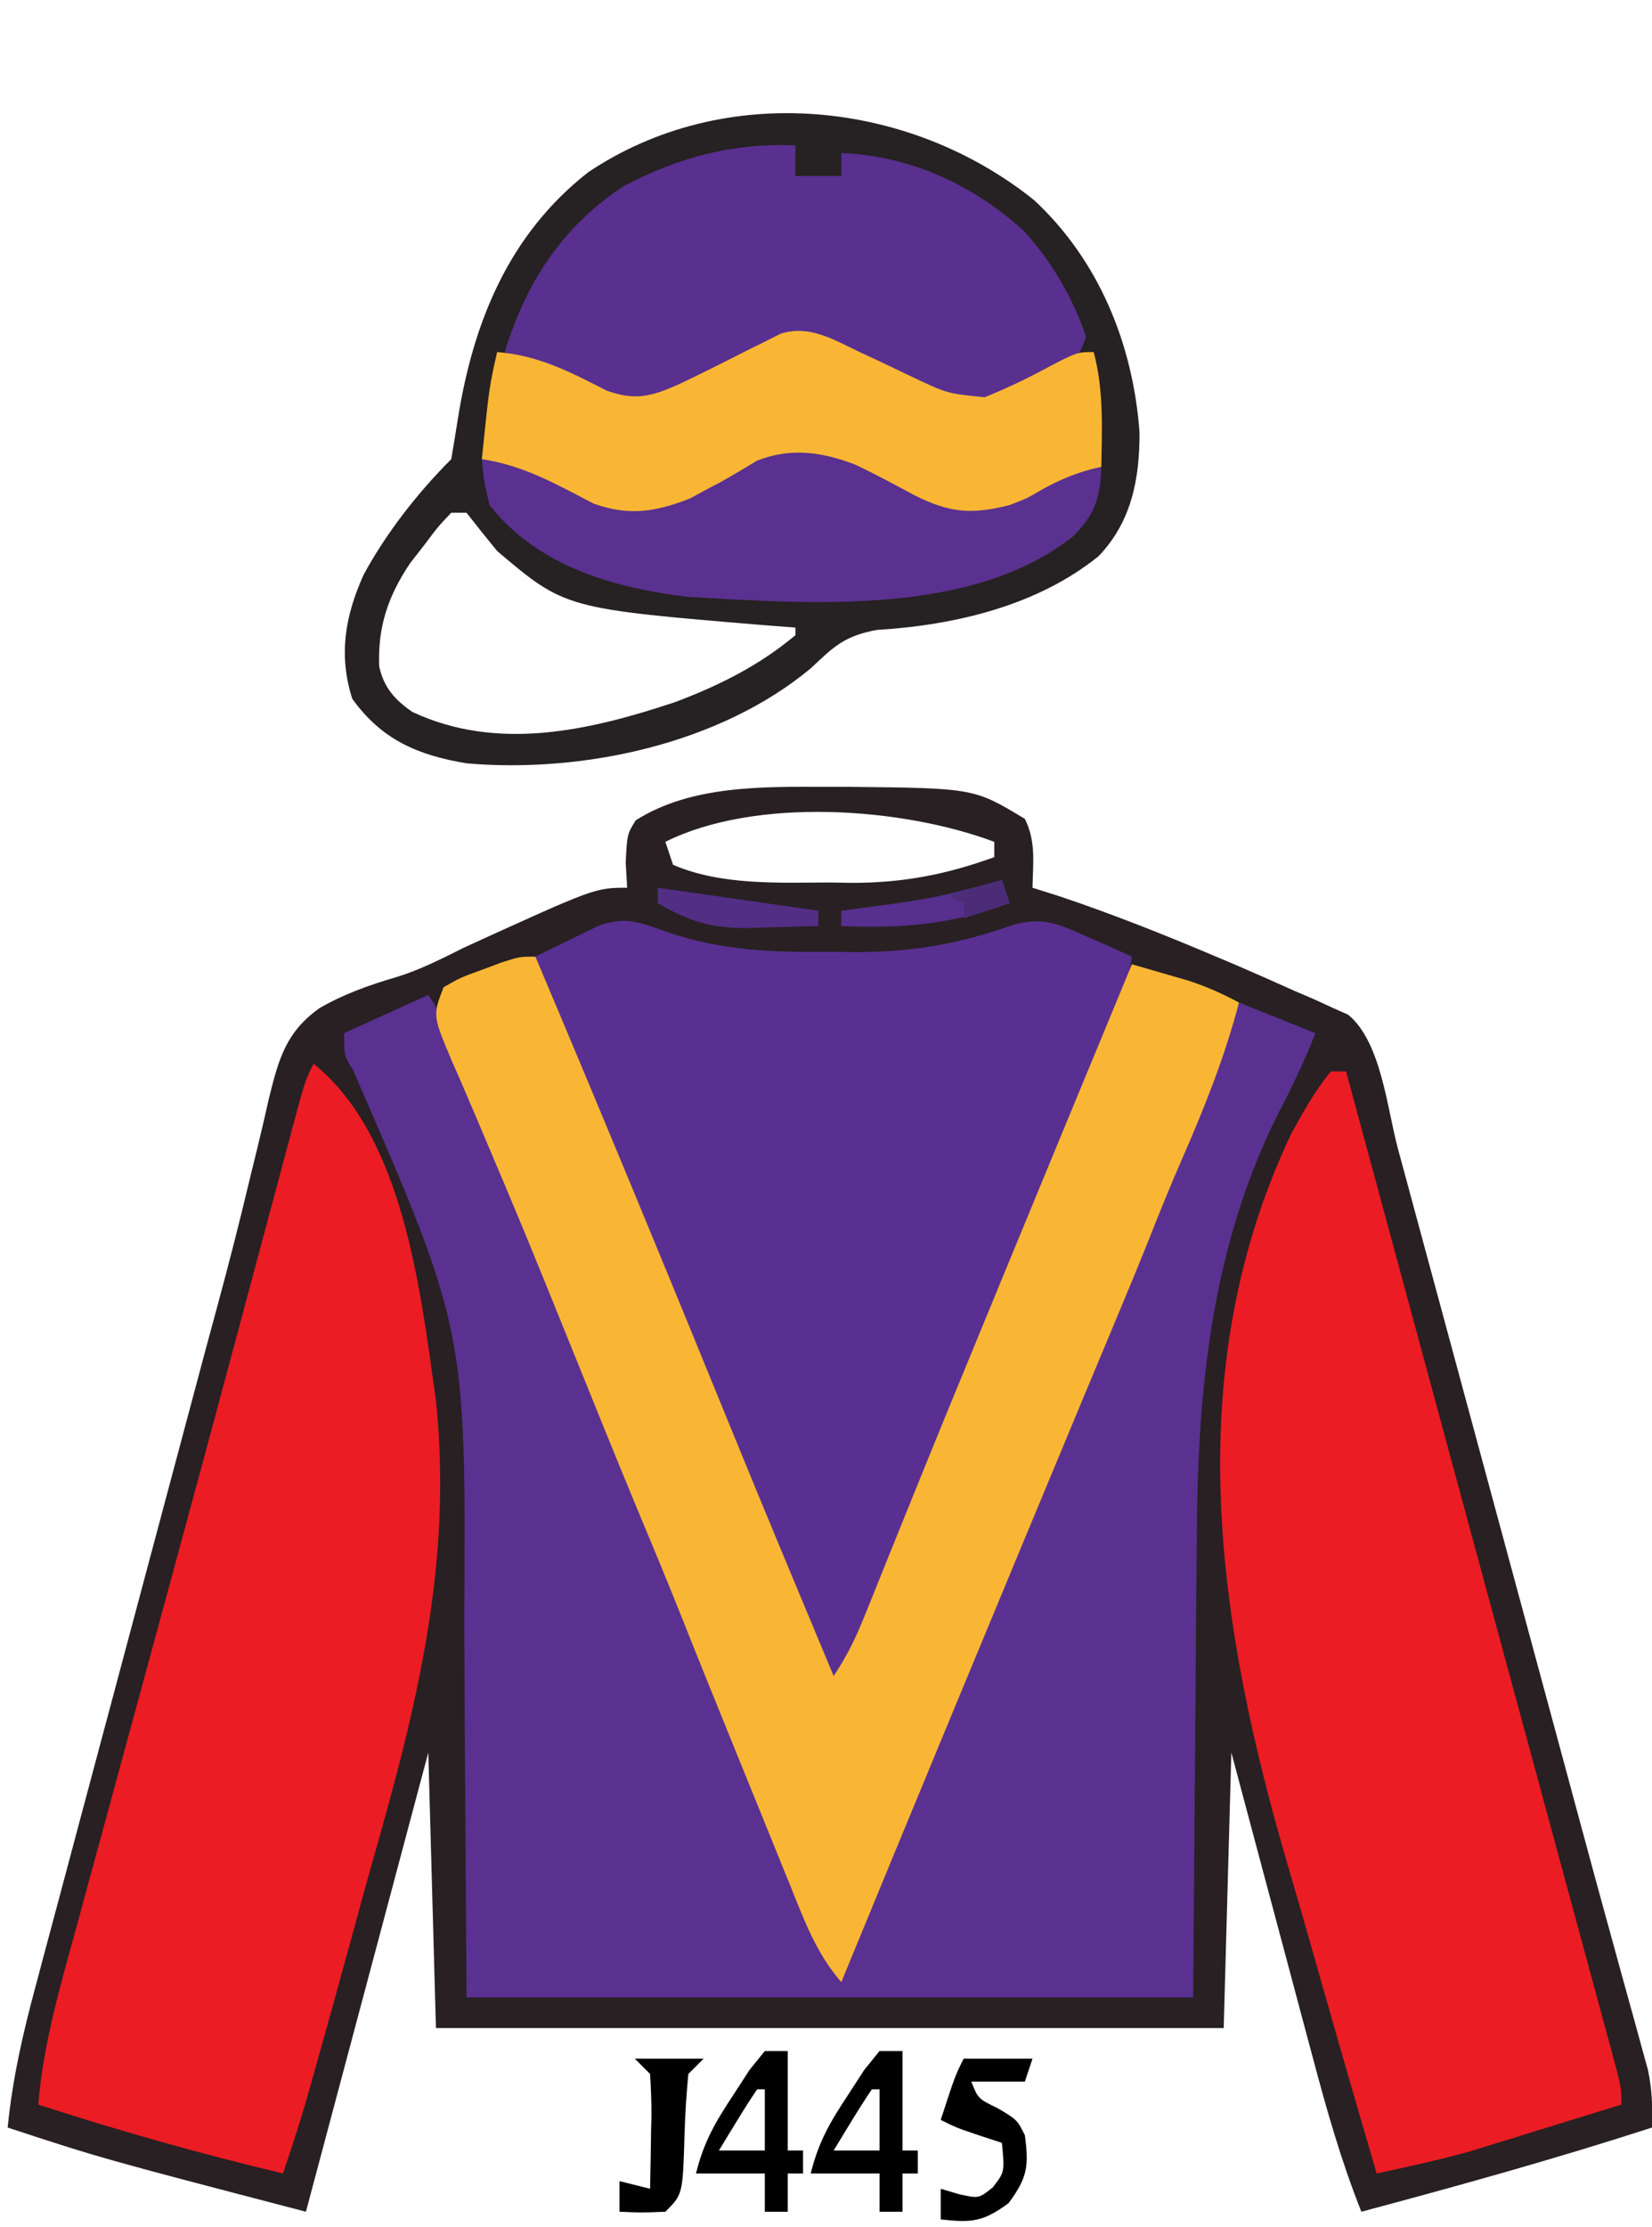
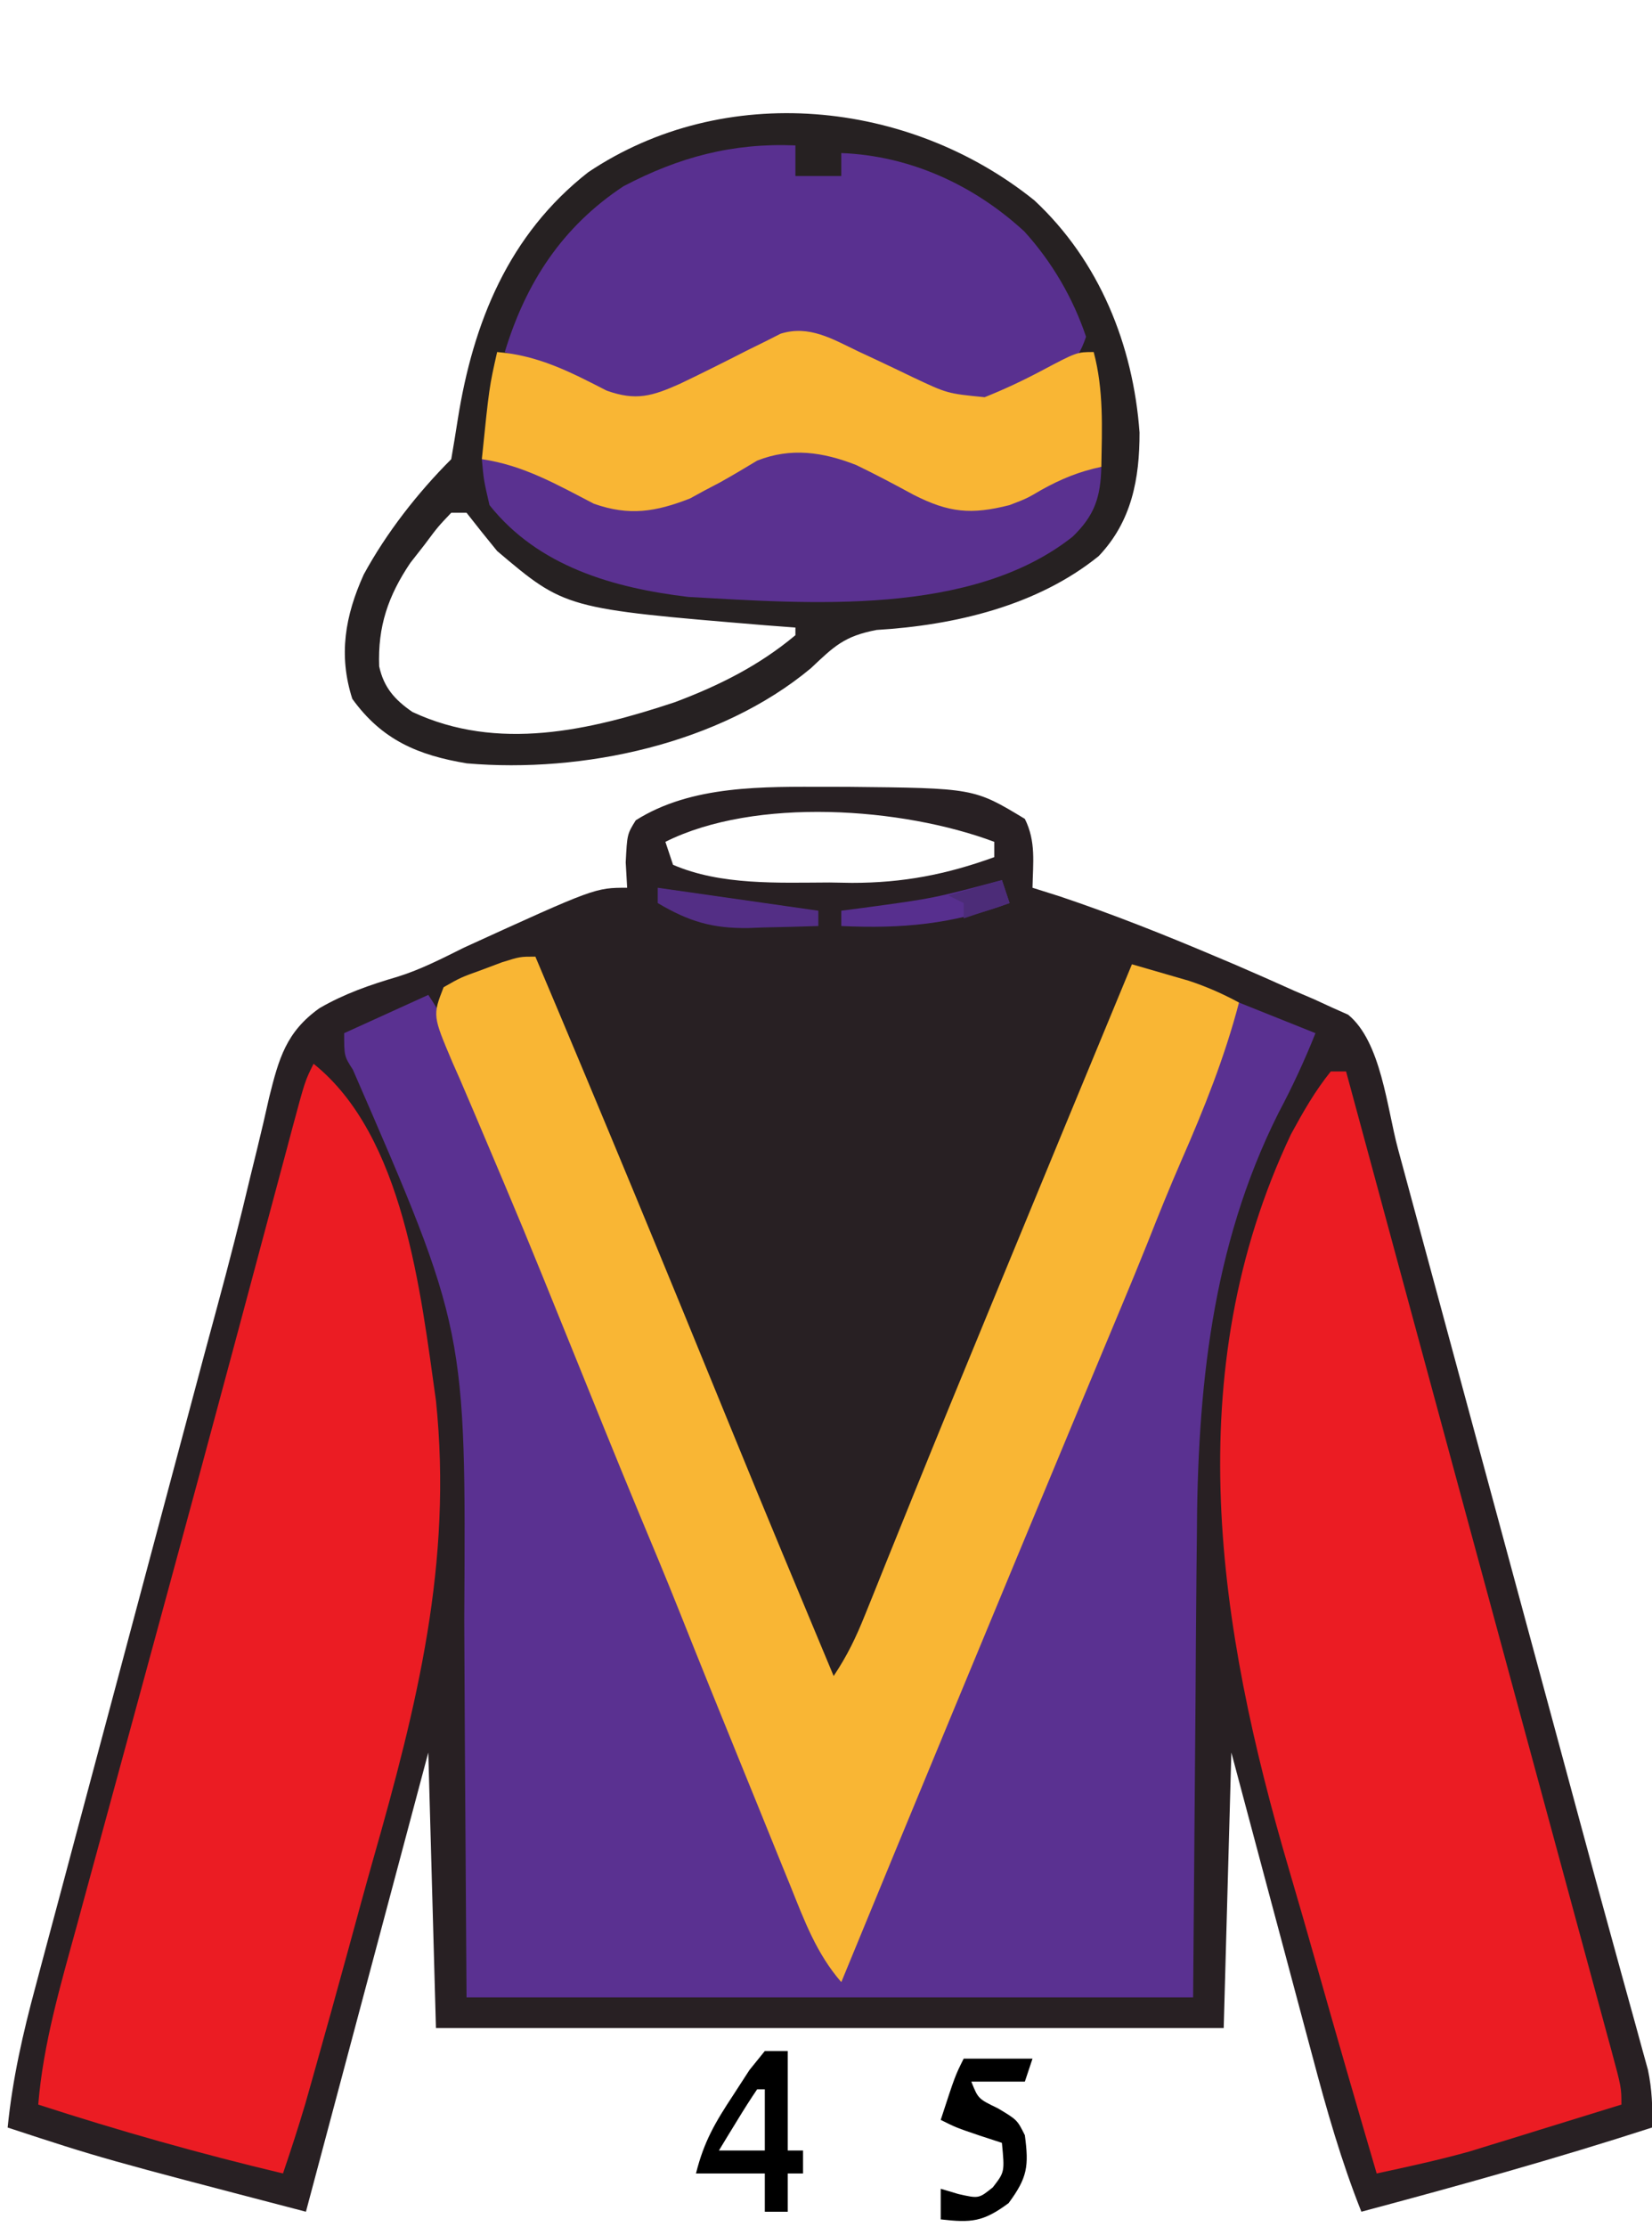
<svg xmlns="http://www.w3.org/2000/svg" version="1.1" width="216" height="291">
  <path d="M0 0 C0.828 0.001 1.657 0.002 2.51 0.002 C19.094 0.167 19.094 0.167 25.75 4.188 C27.228 7.144 26.81 9.93 26.75 13.188 C28.513 13.744 28.513 13.744 30.312 14.312 C37.245 16.641 44.019 19.334 50.75 22.188 C51.576 22.537 52.402 22.886 53.253 23.245 C55.869 24.366 58.467 25.522 61.062 26.688 C61.893 27.043 62.724 27.398 63.58 27.764 C64.354 28.12 65.128 28.477 65.926 28.844 C66.616 29.151 67.306 29.459 68.017 29.775 C72.335 33.293 73.103 41.995 74.528 47.278 C74.936 48.782 74.936 48.782 75.352 50.317 C76.251 53.633 77.147 56.949 78.043 60.266 C78.673 62.594 79.304 64.922 79.935 67.25 C81.599 73.395 83.261 79.54 84.923 85.685 C86.588 91.844 88.256 98.002 89.924 104.16 C91.812 111.134 93.7 118.108 95.587 125.082 C95.876 126.15 96.165 127.218 96.462 128.318 C97.032 130.425 97.601 132.533 98.169 134.64 C99.675 140.231 101.197 145.816 102.74 151.396 C103.065 152.582 103.39 153.767 103.726 154.988 C104.35 157.265 104.98 159.54 105.615 161.813 C105.895 162.837 106.175 163.861 106.463 164.916 C106.712 165.816 106.961 166.715 107.218 167.642 C107.759 170.231 107.848 172.55 107.75 175.188 C95.189 179.255 82.505 182.782 69.75 186.188 C67.121 179.584 65.216 172.897 63.395 166.031 C62.935 164.317 62.935 164.317 62.466 162.568 C61.494 158.942 60.528 155.315 59.562 151.688 C58.902 149.219 58.241 146.75 57.58 144.281 C55.965 138.251 54.358 132.219 52.75 126.188 C52.42 138.067 52.09 149.947 51.75 162.188 C17.76 162.188 -16.23 162.188 -51.25 162.188 C-51.58 150.308 -51.91 138.428 -52.25 126.188 C-57.53 145.988 -62.81 165.787 -68.25 186.188 C-94.946 179.223 -94.946 179.223 -107.25 175.188 C-106.615 168.816 -105.254 162.861 -103.585 156.686 C-103.178 155.152 -103.178 155.152 -102.762 153.587 C-101.865 150.216 -100.96 146.846 -100.055 143.477 C-99.422 141.107 -98.79 138.737 -98.159 136.366 C-96.493 130.118 -94.82 123.872 -93.146 117.625 C-91.468 111.361 -89.797 105.094 -88.125 98.828 C-86.231 91.734 -84.337 84.64 -82.439 77.547 C-82.149 76.461 -81.859 75.376 -81.56 74.258 C-80.986 72.117 -80.408 69.978 -79.826 67.84 C-78.304 62.233 -76.864 56.619 -75.526 50.965 C-75.09 49.188 -75.09 49.188 -74.644 47.374 C-74.09 45.11 -73.558 42.84 -73.053 40.565 C-71.789 35.504 -70.841 32.034 -66.482 28.925 C-63.242 27.042 -59.853 25.865 -56.266 24.816 C-53.209 23.863 -50.425 22.422 -47.562 21 C-30.439 13.188 -30.439 13.188 -26.25 13.188 C-26.312 12.094 -26.374 11.001 -26.438 9.875 C-26.25 6.188 -26.25 6.188 -25.125 4.375 C-17.808 -0.259 -8.388 -0.009 0 0 Z M-21.25 7.188 C-20.92 8.178 -20.59 9.168 -20.25 10.188 C-13.992 12.893 -6.492 12.522 0.188 12.5 C1.16 12.516 2.133 12.532 3.135 12.549 C9.815 12.553 15.473 11.462 21.75 9.188 C21.75 8.527 21.75 7.867 21.75 7.188 C9.717 2.675 -9.493 1.309 -21.25 7.188 Z " fill="#282023" transform="translate(108.25,102.812)" />
  <path d="M0 0 C1.597 2.395 2.672 4.378 3.77 6.992 C4.098 7.772 4.427 8.552 4.765 9.356 C5.284 10.603 5.284 10.603 5.812 11.875 C6.354 13.169 6.354 13.169 6.907 14.49 C9.217 20.037 11.406 25.619 13.527 31.242 C15.546 36.48 17.763 41.638 19.938 46.812 C23.363 54.969 26.645 63.144 29.648 71.465 C30.979 74.944 32.449 78.322 33.978 81.717 C35.585 85.307 37.104 88.934 38.625 92.562 C38.957 93.352 39.289 94.142 39.631 94.956 C44.11 105.628 48.555 116.314 53 127 C57.721 118.231 61.417 109.025 65.201 99.827 C66.296 97.164 67.397 94.504 68.498 91.844 C72.509 82.139 76.462 72.414 80.317 62.646 C82.559 56.995 85.032 51.504 87.633 46.008 C89.546 41.798 91.165 37.494 92.793 33.168 C94.309 29.189 95.947 25.268 97.598 21.344 C99.355 17.154 101.084 12.952 102.812 8.75 C103.127 7.986 103.441 7.222 103.765 6.435 C104.51 4.623 105.255 2.812 106 1 C109.3 2.32 112.6 3.64 116 5 C114.518 8.704 112.981 12 111.125 15.5 C102.375 32.98 100.558 51.71 100.488 70.941 C100.473 72.493 100.456 74.044 100.438 75.596 C100.381 81.251 100.348 86.907 100.312 92.562 C100.209 105.247 100.106 117.931 100 131 C68.65 131 37.3 131 5 131 C4.75 93.375 4.75 93.375 4.702 81.642 C4.929 43.76 4.929 43.76 -9.863 9.77 C-11 8 -11 8 -11 5 C-7.37 3.35 -3.74 1.7 0 0 Z " fill="#5A3191" transform="translate(56,130)" />
  <path d="M0 0 C8.496 7.913 12.911 18.884 13.746 30.328 C13.756 36.372 12.719 41.947 8.406 46.473 C0.353 52.988 -10.465 55.515 -20.625 56.125 C-24.869 56.93 -26.186 58.26 -29.227 61.129 C-41.171 71.068 -59.066 74.857 -74.211 73.559 C-80.582 72.497 -85.301 70.516 -89.188 65.125 C-91.016 59.423 -90.138 54.289 -87.688 48.875 C-84.719 43.422 -80.64 38.202 -76.25 33.812 C-75.956 32.092 -75.666 30.37 -75.401 28.645 C-73.394 15.943 -68.747 4.464 -58.344 -3.68 C-40.558 -15.607 -16.404 -13.204 0 0 Z M-76.25 40.812 C-78 42.653 -78 42.653 -79.75 45 C-80.358 45.777 -80.967 46.555 -81.594 47.355 C-84.509 51.68 -85.868 55.685 -85.672 60.883 C-85.066 63.654 -83.637 65.247 -81.332 66.84 C-70.162 72.058 -58.158 69.27 -47 65.562 C-41.231 63.394 -35.999 60.783 -31.25 56.812 C-31.25 56.483 -31.25 56.153 -31.25 55.812 C-32.543 55.715 -33.836 55.617 -35.168 55.516 C-61.352 53.342 -61.352 53.342 -70.25 45.812 C-71.602 44.161 -72.94 42.497 -74.25 40.812 C-74.91 40.812 -75.57 40.812 -76.25 40.812 Z " fill="#262122" transform="translate(135.25,26.188)" />
  <path d="M0 0 C11.809 9.447 13.999 29.818 16 44 C18.198 65.197 13.526 83.871 7.772 104.026 C6.68 107.883 5.63 111.752 4.574 115.619 C3.03 121.254 1.472 126.884 -0.121 132.505 C-0.436 133.618 -0.751 134.732 -1.076 135.879 C-1.984 138.945 -2.97 141.973 -4 145 C-14.818 142.425 -25.422 139.432 -36 136 C-35.346 128.05 -33.124 120.521 -31.02 112.859 C-30.61 111.352 -30.201 109.845 -29.792 108.337 C-28.698 104.306 -27.597 100.277 -26.495 96.248 C-25.355 92.076 -24.221 87.902 -23.087 83.729 C-21.714 78.68 -20.341 73.631 -18.966 68.583 C-16.155 58.264 -13.363 47.94 -10.594 37.609 C-10.265 36.384 -9.937 35.159 -9.598 33.897 C-8.37 29.316 -7.142 24.734 -5.918 20.152 C-5.099 17.091 -4.278 14.03 -3.457 10.969 C-3.219 10.077 -2.982 9.184 -2.737 8.265 C-1.114 2.227 -1.114 2.227 0 0 Z " fill="#EB1C23" transform="translate(41,139)" />
-   <path d="M0 0 C7.169 2.485 13.858 2.71 21.396 2.634 C22.555 2.646 23.714 2.657 24.908 2.669 C32.126 2.645 38.111 1.649 44.896 -0.741 C49.083 -2.062 51.12 -1.098 55.146 0.697 C56.224 1.17 57.302 1.643 58.412 2.13 C59.232 2.503 60.052 2.875 60.896 3.259 C60.191 7.924 58.483 12.107 56.709 16.447 C56.364 17.299 56.02 18.152 55.665 19.03 C51.624 28.994 47.512 38.929 43.41 48.868 C39.125 59.257 34.873 69.659 30.646 80.072 C30.229 81.1 30.229 81.1 29.803 82.149 C26.333 90.698 26.333 90.698 22.896 99.259 C20.621 96.432 19.106 93.746 17.732 90.392 C17.337 89.436 16.942 88.48 16.535 87.494 C16.118 86.468 15.701 85.442 15.271 84.384 C14.61 82.776 14.61 82.776 13.935 81.135 C12.584 77.846 11.24 74.553 9.896 71.259 C9.14 69.417 8.384 67.574 7.627 65.732 C4.448 57.987 1.292 50.232 -1.865 42.478 C-2.573 40.739 -2.573 40.739 -3.296 38.965 C-4.242 36.641 -5.188 34.316 -6.134 31.991 C-8.192 26.933 -10.256 21.878 -12.357 16.837 C-12.689 16.042 -13.02 15.246 -13.361 14.427 C-13.962 12.985 -14.567 11.545 -15.174 10.106 C-17.104 5.48 -17.104 5.48 -17.104 3.259 C-15.361 2.391 -13.609 1.54 -11.854 0.697 C-10.879 0.221 -9.904 -0.255 -8.9 -0.745 C-5.281 -2.034 -3.528 -1.242 0 0 Z " fill="#593091" transform="translate(87.104,121.741)" />
  <path d="M0 0 C0.66 0 1.32 0 2 0 C2.678 2.504 3.357 5.008 4.035 7.512 C4.261 8.347 4.488 9.182 4.721 10.042 C6.059 14.981 7.396 19.92 8.733 24.86 C12.03 37.039 15.33 49.218 18.636 61.395 C20.737 69.13 22.835 76.866 24.933 84.601 C26.257 89.485 27.582 94.369 28.91 99.252 C30.179 103.922 31.446 108.592 32.711 113.263 C33.185 115.012 33.66 116.76 34.136 118.509 C34.792 120.916 35.444 123.324 36.095 125.732 C36.29 126.444 36.484 127.157 36.685 127.89 C38 132.772 38 132.772 38 135 C34.356 136.131 30.709 137.254 27.062 138.375 C26.041 138.692 25.019 139.009 23.967 139.336 C22.958 139.645 21.949 139.955 20.91 140.273 C19.994 140.556 19.077 140.839 18.133 141.13 C14.121 142.244 10.071 143.129 6 144 C3.348 134.978 0.738 125.945 -1.823 116.897 C-3.014 112.692 -4.218 108.493 -5.455 104.301 C-14.774 72.658 -19.998 39.425 -5.195 8.191 C-3.604 5.274 -2.088 2.593 0 0 Z " fill="#EB1C23" transform="translate(174,140)" />
  <path d="M0 0 C8.712 20.576 17.247 41.227 25.687 61.916 C30.066 72.635 34.534 83.317 39 94 C40.798 91.304 41.909 88.982 43.109 85.996 C43.527 84.963 43.945 83.93 44.375 82.866 C44.829 81.734 45.282 80.603 45.75 79.438 C46.745 76.975 47.742 74.513 48.738 72.051 C49 71.402 49.262 70.754 49.532 70.086 C52.634 62.419 55.785 54.772 58.938 47.125 C59.527 45.695 60.116 44.266 60.705 42.836 C66.455 28.885 72.224 14.941 78 1 C79.585 1.454 81.168 1.913 82.75 2.375 C83.632 2.63 84.513 2.885 85.422 3.148 C87.761 3.921 89.834 4.836 92 6 C90.117 13.169 87.45 19.834 84.477 26.617 C82.925 30.171 81.478 33.754 80.056 37.36 C78.944 40.14 77.799 42.905 76.645 45.668 C76.202 46.727 75.76 47.786 75.305 48.877 C74.874 49.908 74.444 50.938 74 52 C73.307 53.66 72.614 55.32 71.922 56.98 C71.4 58.23 71.4 58.23 70.868 59.506 C65.668 71.977 60.488 84.456 55.312 96.938 C54.953 97.804 54.594 98.671 54.223 99.564 C49.465 111.035 44.723 122.514 40 134 C36.75 130.258 35.173 125.97 33.348 121.43 C33.006 120.593 32.665 119.757 32.313 118.896 C31.224 116.224 30.143 113.55 29.062 110.875 C28.34 109.099 27.616 107.323 26.893 105.547 C24.176 98.876 21.472 92.2 18.809 85.508 C17.049 81.091 15.213 76.707 13.379 72.32 C10.424 65.206 7.549 58.058 4.657 50.918 C-1.574 35.532 -1.574 35.532 -8.055 20.25 C-8.661 18.833 -9.268 17.417 -9.875 16 C-10.195 15.277 -10.514 14.554 -10.844 13.809 C-13.433 7.695 -13.433 7.695 -12 4 C-9.785 2.734 -9.785 2.734 -7.062 1.75 C-6.167 1.415 -5.271 1.08 -4.348 0.734 C-2 0 -2 0 0 0 Z " fill="#F9B634" transform="translate(70,125)" />
  <path d="M0 0 C0 1.32 0 2.64 0 4 C1.98 4 3.96 4 6 4 C6 3.01 6 2.02 6 1 C14.974 1.345 23.323 5.155 29.938 11.25 C33.536 15.211 36.296 19.924 38 25 C36.657 29.03 34.987 29.373 31.25 31.25 C30.203 31.791 29.157 32.333 28.078 32.891 C22.13 35.034 17.371 31.98 11.938 29.5 C10.531 28.862 9.124 28.226 7.715 27.594 C7.097 27.312 6.48 27.03 5.844 26.74 C1.943 25.098 1.943 25.098 -2.119 25.729 C-3.234 26.311 -3.234 26.311 -4.371 26.906 C-5.193 27.32 -6.015 27.734 -6.861 28.16 C-8.576 29.052 -10.289 29.945 -12.002 30.84 C-12.825 31.254 -13.648 31.667 -14.496 32.094 C-15.24 32.482 -15.985 32.871 -16.752 33.271 C-21.842 34.921 -26.679 31.994 -31.312 29.938 C-31.958 29.656 -32.603 29.374 -33.268 29.084 C-34.847 28.394 -36.424 27.697 -38 27 C-35.24 17.928 -30.493 10.625 -22.473 5.332 C-15.219 1.521 -8.2 -0.342 0 0 Z " fill="#593090" transform="translate(104,19)" />
  <path d="M0 0 C0.777 0.362 1.553 0.724 2.354 1.098 C3.974 1.861 5.592 2.631 7.205 3.41 C11.713 5.54 11.713 5.54 16.59 6.02 C19.159 4.993 21.591 3.853 24.035 2.555 C28.641 0.117 28.641 0.117 30.848 0.117 C32.171 5.078 31.937 10.028 31.848 15.117 C29.481 16.325 27.107 17.508 24.723 18.68 C24.058 19.022 23.392 19.364 22.707 19.717 C18.329 21.841 15.673 22.619 10.848 21.117 C7.392 19.737 4.042 18.151 0.682 16.557 C-3.042 14.849 -5.967 13.511 -10.152 14.117 C-12.1 14.809 -12.1 14.809 -13.902 15.867 C-14.586 16.227 -15.269 16.586 -15.973 16.957 C-16.692 17.34 -17.411 17.723 -18.152 18.117 C-19.683 18.909 -21.225 19.68 -22.777 20.43 C-23.471 20.776 -24.164 21.123 -24.879 21.48 C-30.745 23.123 -36.282 19.95 -41.527 17.555 C-42.263 17.225 -42.999 16.896 -43.758 16.557 C-45.559 15.75 -47.356 14.934 -49.152 14.117 C-48.189 4.707 -48.189 4.707 -47.152 0.117 C-41.747 0.555 -37.584 2.718 -32.836 5.156 C-29.005 6.528 -26.892 5.894 -23.232 4.259 C-20.232 2.826 -17.263 1.336 -14.303 -0.176 C-13.571 -0.535 -12.84 -0.895 -12.086 -1.266 C-11.427 -1.6 -10.767 -1.934 -10.088 -2.278 C-6.377 -3.438 -3.346 -1.604 0 0 Z " fill="#F9B634" transform="translate(112.152,45.883)" />
  <path d="M0 0 C2.541 1.226 5.024 2.541 7.501 3.889 C12.132 6.245 15.042 6.512 20.058 5.24 C22.326 4.368 22.326 4.368 24.246 3.24 C26.844 1.801 29.146 0.86 32.058 0.24 C31.962 4.259 31.154 6.611 28.308 9.365 C15.065 19.834 -6.201 18.111 -21.942 17.24 C-31.716 16.07 -41.569 13.266 -47.942 5.24 C-48.692 1.99 -48.692 1.99 -48.942 -0.76 C-43.497 0.03 -39.131 2.555 -34.293 5.061 C-29.678 6.685 -26.232 6.134 -21.719 4.373 C-20.809 3.874 -20.809 3.874 -19.879 3.365 C-19.208 3.014 -18.536 2.662 -17.844 2.299 C-16.189 1.378 -14.563 0.407 -12.942 -0.572 C-8.537 -2.316 -4.348 -1.701 0 0 Z " fill="#5A3190" transform="translate(111.942,60.76)" />
-   <path d="M0 0 C0.99 0 1.98 0 3 0 C3 4.29 3 8.58 3 13 C3.66 13 4.32 13 5 13 C5 13.99 5 14.98 5 16 C4.34 16 3.68 16 3 16 C3 17.65 3 19.3 3 21 C2.01 21 1.02 21 0 21 C0 19.35 0 17.7 0 16 C-2.97 16 -5.94 16 -9 16 C-7.953 11.812 -6.487 9.332 -4.125 5.75 C-3.077 4.134 -3.077 4.134 -2.008 2.484 C-1.345 1.665 -0.683 0.845 0 0 Z M-1 5 C-1.891 6.309 -2.739 7.648 -3.562 9 C-4.018 9.742 -4.473 10.485 -4.941 11.25 C-5.465 12.116 -5.465 12.116 -6 13 C-4.02 13 -2.04 13 0 13 C0 10.36 0 7.72 0 5 C-0.33 5 -0.66 5 -1 5 Z " fill="#000000" transform="translate(115,268)" />
  <path d="M0 0 C0.99 0 1.98 0 3 0 C3 4.29 3 8.58 3 13 C3.66 13 4.32 13 5 13 C5 13.99 5 14.98 5 16 C4.34 16 3.68 16 3 16 C3 17.65 3 19.3 3 21 C2.01 21 1.02 21 0 21 C0 19.35 0 17.7 0 16 C-2.97 16 -5.94 16 -9 16 C-7.953 11.812 -6.487 9.332 -4.125 5.75 C-3.077 4.134 -3.077 4.134 -2.008 2.484 C-1.345 1.665 -0.683 0.845 0 0 Z M-1 5 C-1.891 6.309 -2.739 7.648 -3.562 9 C-4.018 9.742 -4.473 10.485 -4.941 11.25 C-5.465 12.116 -5.465 12.116 -6 13 C-4.02 13 -2.04 13 0 13 C0 10.36 0 7.72 0 5 C-0.33 5 -0.66 5 -1 5 Z " fill="#000000" transform="translate(100,268)" />
  <path d="M0 0 C2.97 0 5.94 0 9 0 C8.67 0.99 8.34 1.98 8 3 C5.69 3 3.38 3 1 3 C1.898 5.243 1.898 5.243 4.5 6.5 C7 8 7 8 8 10 C8.54 14.053 8.342 15.537 5.875 18.875 C2.565 21.322 1.017 21.467 -3 21 C-3 19.68 -3 18.36 -3 17 C-2.237 17.227 -1.474 17.454 -0.688 17.688 C1.982 18.289 1.982 18.289 3.812 16.812 C5.365 14.804 5.365 14.804 5 11 C4.051 10.691 3.103 10.381 2.125 10.062 C-1 9 -1 9 -3 8 C-1.125 2.25 -1.125 2.25 0 0 Z " fill="#000000" transform="translate(126,269)" />
-   <path d="M0 0 C2.97 0 5.94 0 9 0 C8.34 0.66 7.68 1.32 7 2 C6.745 4.689 6.58 7.306 6.5 10 C6.27 17.73 6.27 17.73 4 20 C0.875 20.125 0.875 20.125 -2 20 C-2 18.68 -2 17.36 -2 16 C-0.68 16.33 0.64 16.66 2 17 C2.054 14.541 2.094 12.084 2.125 9.625 C2.142 8.926 2.159 8.228 2.176 7.508 C2.193 5.671 2.103 3.834 2 2 C1.34 1.34 0.68 0.68 0 0 Z " fill="#000000" transform="translate(83,269)" />
  <path d="M0 0 C0.33 0.99 0.66 1.98 1 3 C-6.465 5.775 -13.067 6.368 -21 6 C-21 5.34 -21 4.68 -21 4 C-20.071 3.879 -19.141 3.758 -18.184 3.633 C-8.964 2.388 -8.964 2.388 0 0 Z " fill="#572F8E" transform="translate(131,115)" />
  <path d="M0 0 C6.93 0.99 13.86 1.98 21 3 C21 3.66 21 4.32 21 5 C18.624 5.082 16.251 5.141 13.875 5.188 C13.21 5.213 12.545 5.238 11.859 5.264 C7.131 5.333 4.049 4.403 0 2 C0 1.34 0 0.68 0 0 Z " fill="#532E85" transform="translate(86,116)" />
  <path d="M0 0 C0.33 0.99 0.66 1.98 1 3 C-0.98 3.66 -2.96 4.32 -5 5 C-5 4.34 -5 3.68 -5 3 C-5.66 2.67 -6.32 2.34 -7 2 C-4.69 1.34 -2.38 0.68 0 0 Z " fill="#4C2C78" transform="translate(131,115)" />
</svg>